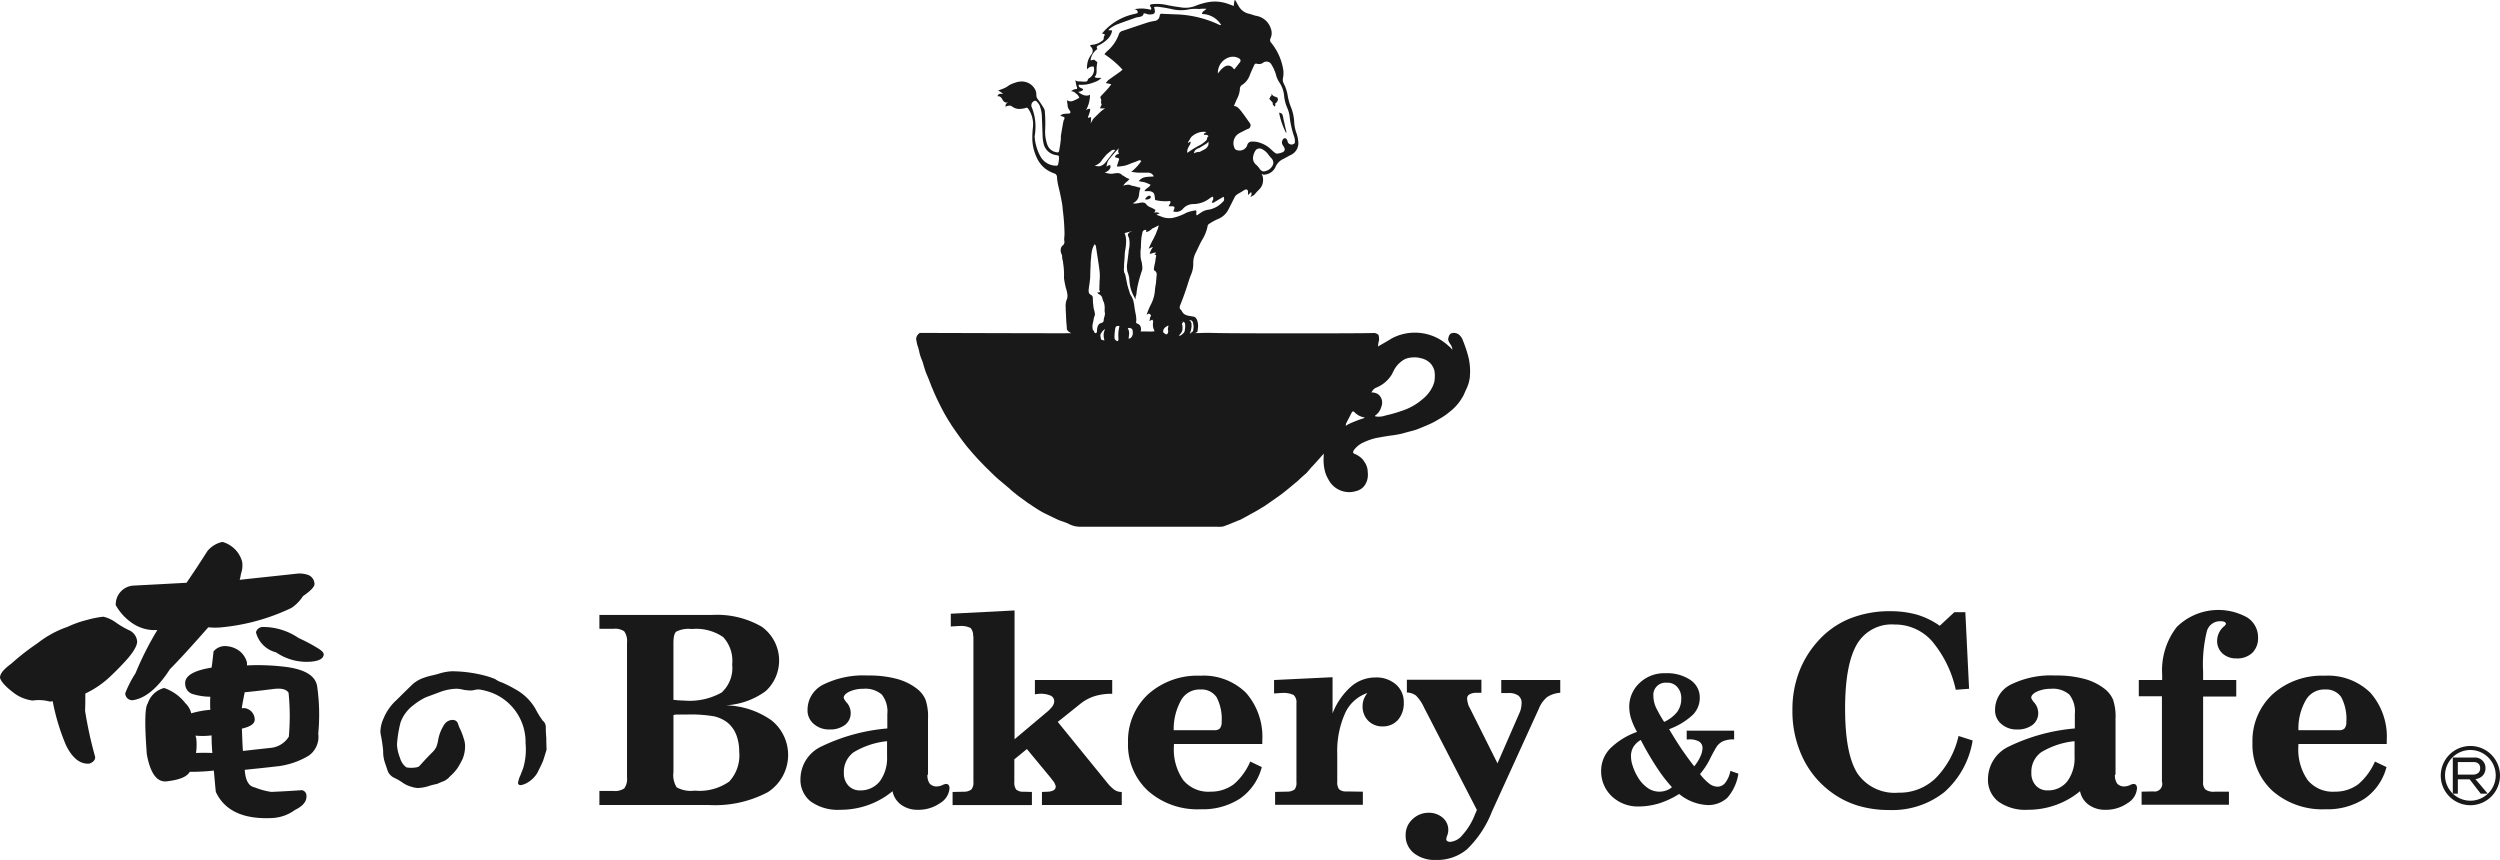
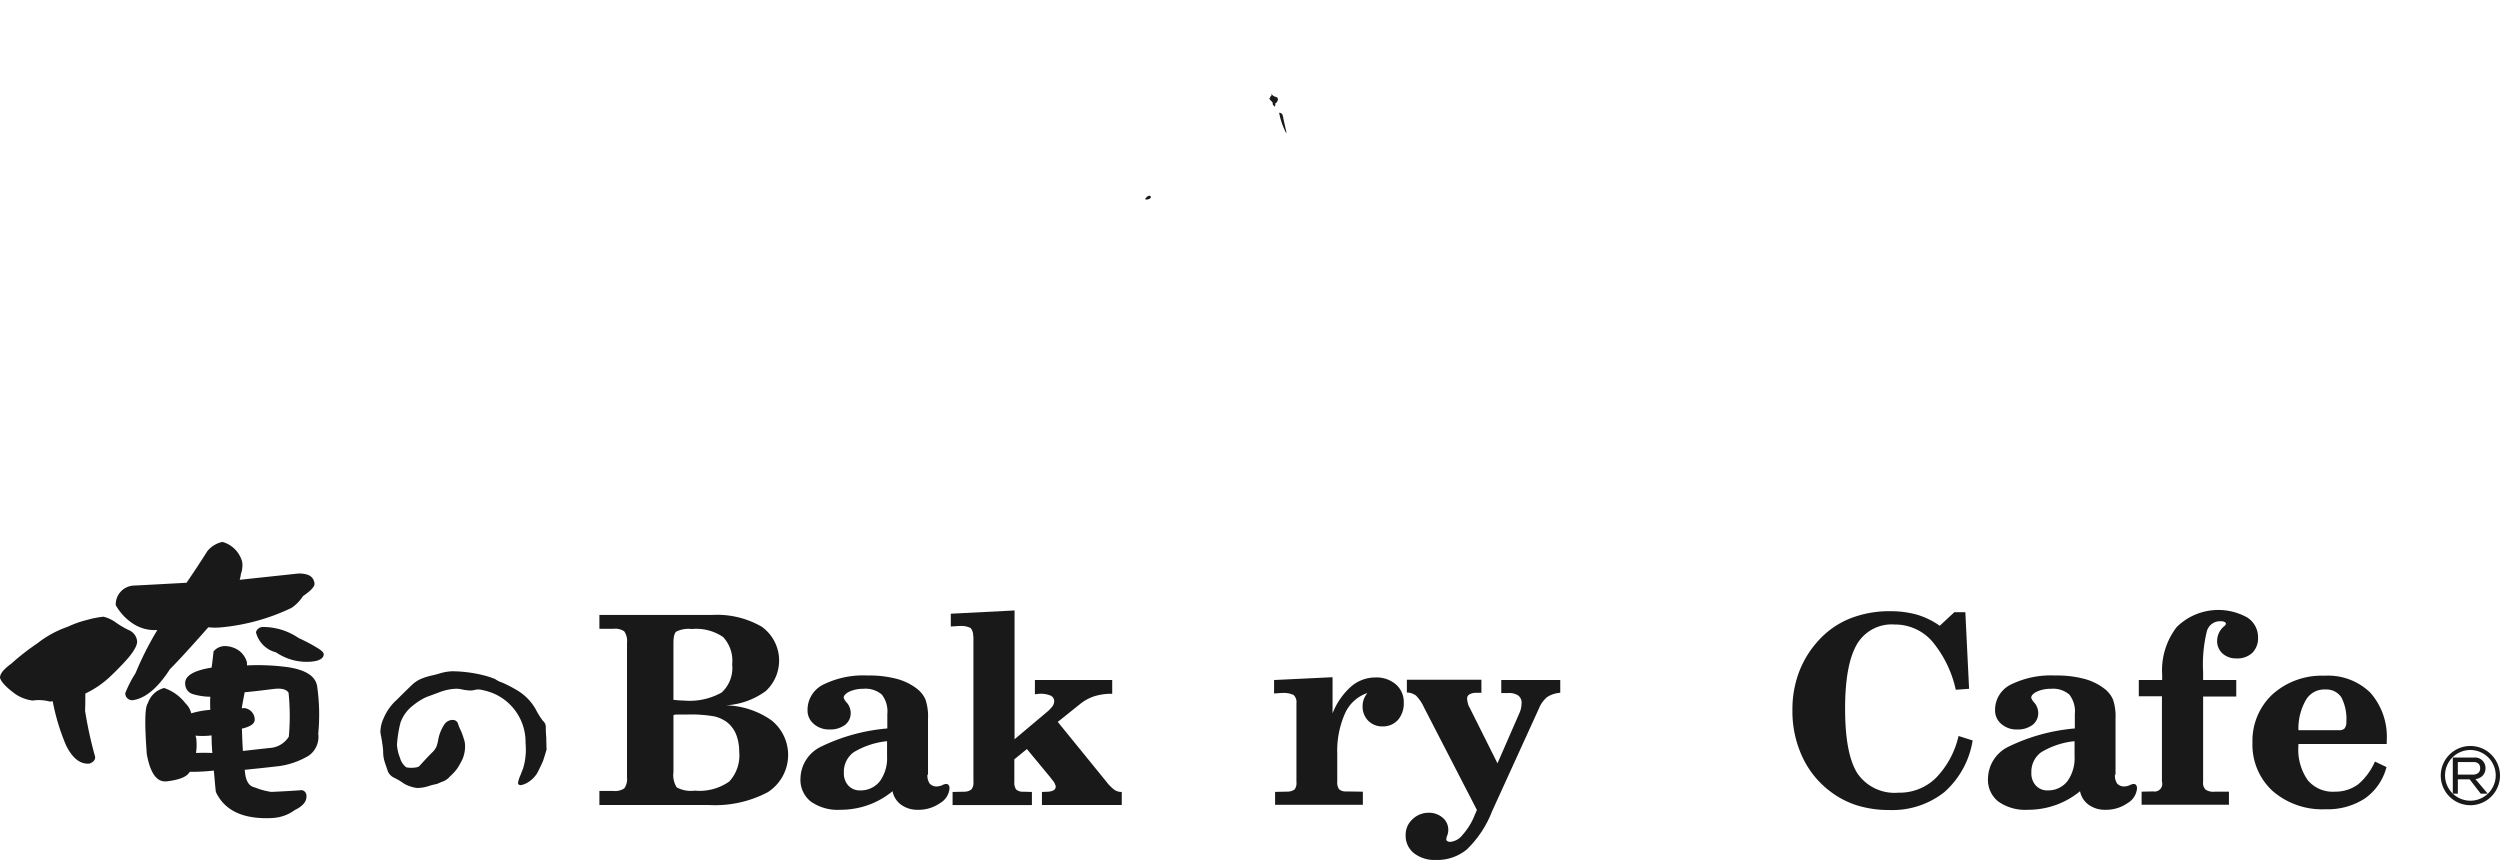
<svg xmlns="http://www.w3.org/2000/svg" viewBox="0 0 267.461 92">
  <defs>
    <style>
      .cls-1 {
        fill: #191919;
      }
    </style>
  </defs>
  <g id="グループ化_898" data-name="グループ化 898" transform="translate(0.2 -0.1)">
    <g id="グループ化_856" data-name="グループ化 856" transform="translate(97.814 0.1)">
-       <path id="パス_2265" data-name="パス 2265" class="cls-1" d="M380.532,28.35c-.027-.188-.027-.269-.054-.376a1.363,1.363,0,0,1-.054-.242c-.027-.188,0-.188-.027-.322s-.08-.134-.107-.3a.6.6,0,0,1-.027-.322.461.461,0,0,1,.054-.215c.027-.054.027-.107.08-.134.054-.081.107-.081.161-.161.054-.054.054-.107.081-.161a.419.419,0,0,0,0-.269c-.027-.215.027-.457.027-.752a22.383,22.383,0,0,0-.188-2.551,6.7,6.7,0,0,0-.134-.994c-.107-.591-.242-1.155-.376-1.719a7.238,7.238,0,0,1-.107-.752.405.405,0,0,0-.3-.43,3.565,3.565,0,0,1-.994-.537,3.191,3.191,0,0,1-.886-1.182,4.95,4.95,0,0,1-.457-1.853,10.354,10.354,0,0,1,.054-1.289,2.917,2.917,0,0,0-.43-1.96c-.134-.215-.188-.242-.4-.161a2.376,2.376,0,0,1-.51.081,1.241,1.241,0,0,1-.779-.188c-.107-.054-.188-.161-.349-.161a2.082,2.082,0,0,0-.242.027.575.575,0,0,0-.188.107.372.372,0,0,1,.08-.376c.081-.054.188-.054.188-.081h-.188a.464.464,0,0,1-.188-.054c-.242-.107-.269-.483-.537-.591a.337.337,0,0,0-.242-.027.3.3,0,0,1,.081-.161.413.413,0,0,1,.161-.107h.188c.107,0,.134.027.134,0,0,0,0-.054-.134-.134-.054-.027-.107-.081-.161-.107a.805.805,0,0,0-.215-.107c.054-.027.107-.027.161-.054a1.853,1.853,0,0,1,.215-.081l.269-.107a2.195,2.195,0,0,0,.537-.322,3.416,3.416,0,0,1,.725-.3,1.906,1.906,0,0,1,.644-.107,1.614,1.614,0,0,1,1.477.967,1.563,1.563,0,0,1,.081.51.658.658,0,0,0,.161.43,10.1,10.1,0,0,1,.645.967.883.883,0,0,1,.107.457,13.876,13.876,0,0,1,.027,1.826,4.189,4.189,0,0,0,.242,1.638,1.237,1.237,0,0,0,.994.779c.161.054.242-.027.269-.215.027-.161.054-.322.081-.457.027-.215.054-.4.08-.618.027-.188,0-.349.027-.537.027-.134.242-1.531.3-1.611.134-.242.107-.322-.161-.4a1.217,1.217,0,0,0-.215-.054.561.561,0,0,1,.43-.215,2.033,2.033,0,0,1,.4-.027c.081,0,.215-.027.242-.081a.274.274,0,0,0-.054-.242,1,1,0,0,1-.242-.671,1.142,1.142,0,0,1-.027-.457.513.513,0,0,0,.322.134.781.781,0,0,0,.376-.081,5.934,5.934,0,0,0,.591-.3.874.874,0,0,0-.322-.43,1.6,1.6,0,0,1-.188-.161.809.809,0,0,0-.376-.107,1.13,1.13,0,0,1,.322-.188,1.385,1.385,0,0,1,.3-.054c.081-.134-.027-.242-.054-.376-.027-.107-.027-.161-.054-.269s-.027-.215-.054-.3a.629.629,0,0,0,.269.134h.188c.242,0,.269.027.51.027.161,0,.349,0,.376-.242a.378.378,0,0,1,.188-.161,1.084,1.084,0,0,0,.43-1.208.824.824,0,0,0-.349.027.658.658,0,0,0-.349.269,1.28,1.28,0,0,1,0-.457,1.978,1.978,0,0,1,.322-.94.588.588,0,0,1,.081-.134.609.609,0,0,0,0-.886.438.438,0,0,1-.081-.161.632.632,0,0,1,.215-.054,1.842,1.842,0,0,0,.967-.349c.161-.107.3-.188.269-.43a.926.926,0,0,1,.134-.3.585.585,0,0,0-.134-.081.6.6,0,0,0-.188-.027,4.935,4.935,0,0,1,.725-.752,6.162,6.162,0,0,1,2.82-1.37c.081-.027.161-.054.269-.081a.411.411,0,0,0-.027-.242A.406.406,0,0,0,388,1.12a4.012,4.012,0,0,1,1.074-.107,5.4,5.4,0,0,1,.833.134c.134-.188-.107-.322-.107-.51l.161-.081a4.887,4.887,0,0,1,1.531.054c.591.134,1.182.215,1.772.3a2.871,2.871,0,0,0,1.423-.188,6.482,6.482,0,0,1,1.611-.43,4.166,4.166,0,0,1,1.987.269,3.583,3.583,0,0,1,.483.188c.027-.242.054-.43.081-.618.027,0,.054,0,.054-.027a.814.814,0,0,1,.134.188c.081.134.134.269.215.376a1.7,1.7,0,0,0,1.074.886c.3.054.564.188.859.242a1.988,1.988,0,0,1,1.557,1.37,1.344,1.344,0,0,1-.027,1.02.412.412,0,0,0,.081.51,6.079,6.079,0,0,1,1.289,2.981,2.719,2.719,0,0,1-.054.806.912.912,0,0,0,.081.537,4.289,4.289,0,0,1,.43,1.289,5.665,5.665,0,0,0,.376,1.316,5.027,5.027,0,0,1,.322,1.531,4.081,4.081,0,0,0,.268,1.262,3.637,3.637,0,0,1,.161.779,1.391,1.391,0,0,1-.832,1.5c-.269.134-.537.3-.806.43a1.624,1.624,0,0,0-.779.806,1.377,1.377,0,0,1-1.074.832c-.054,0-.081.027-.161.027-.134,0-.242-.107-.269-.081,0,.027.054.054.081.161a1.123,1.123,0,0,1,.054.161,1.784,1.784,0,0,1,.027.349.744.744,0,0,1-.027.242,1.429,1.429,0,0,1-.081.3c-.054.107-.107.188-.134.242a2.189,2.189,0,0,1-.215.242,5.344,5.344,0,0,0-.456.51,1.931,1.931,0,0,1-.483.269.455.455,0,0,0,.161-.349.313.313,0,0,0-.054-.188l-.322.322v-.4a.3.3,0,0,0-.081-.161c-.081-.081-.268-.027-.456.107-.107.081-.215.134-.3.188a2.207,2.207,0,0,0-.456.3.906.906,0,0,0-.188.3c-.215.4-.4.806-.618,1.208a2.1,2.1,0,0,1-1.128,1.02,6.808,6.808,0,0,0-.967.537.32.32,0,0,0-.134.242,4.386,4.386,0,0,1-.564,1.423c-.269.457-.483.967-.725,1.45a2.308,2.308,0,0,0-.242,1.047,2.938,2.938,0,0,1-.242,1.262c-.215.51-.349,1.047-.537,1.584-.188.564-.4,1.128-.618,1.665-.081.215-.081.376.081.51a.371.371,0,0,1,.081.107.892.892,0,0,0,.322.376,1.369,1.369,0,0,0,.51.161c.4.081.483.054.618.161a.771.771,0,0,1,.215.349,1.793,1.793,0,0,1,.054.886c0,.188-.027.3-.107.349a.447.447,0,0,1-.322.081c0,.027.832,0,.832,0s.215-.027,1.477,0c1.584.054,16.434.054,16.944,0h.081a.766.766,0,0,1,.43.215,1.508,1.508,0,0,1,.054.564,3.556,3.556,0,0,0-.107.644c.027.027.081-.027.215-.107.054-.027,1.047-.591,1.235-.725a5.275,5.275,0,0,1,5.961.671,2.058,2.058,0,0,0,.188.161,2.032,2.032,0,0,1,.349.376.915.915,0,0,0-.107-.43c-.054-.107-.107-.161-.215-.349a1.332,1.332,0,0,1-.107-.242.477.477,0,0,1,.027-.3.665.665,0,0,1,.215-.4.751.751,0,0,1,.456-.081.879.879,0,0,1,.537.269,1.486,1.486,0,0,1,.349.591c.081.188.134.349.215.564.054.161.107.3.188.564.134.457.188.671.215.806a6.487,6.487,0,0,1,.107,1.853,1.487,1.487,0,0,1-.027.242,3.819,3.819,0,0,1-.322,1.047c-.215.457-.3.7-.4.859a5.383,5.383,0,0,1-1.477,1.692,6.267,6.267,0,0,1-1.074.725,7.949,7.949,0,0,1-.994.537c-.3.134-.564.242-.886.376s-.483.188-.537.215c-.188.054-.322.107-.671.188-.51.134-.779.215-.886.242a10.135,10.135,0,0,1-1.262.215c-.859.134-1.289.215-1.557.269a6.769,6.769,0,0,0-1.235.43,2.626,2.626,0,0,0-.806.537c-.161.161-.4.4-.349.591.054.134.215.107.537.322a2.077,2.077,0,0,1,.51.43,4.64,4.64,0,0,1,.322.51,1.961,1.961,0,0,1,.188.832,2.165,2.165,0,0,1-.054.806,1.855,1.855,0,0,1-.376.725,1.608,1.608,0,0,1-.832.483,2.49,2.49,0,0,1-2.954-1.262,3.284,3.284,0,0,1-.376-.913,4.963,4.963,0,0,1-.134-1.289c0-.215.027-.43.027-.537-.054.027-.645.725-1.074,1.182-.134.161-.215.215-.3.322-.269.322-.322.376-.457.537-.134.134-.161.134-.483.43-.43.376-.376.376-.725.644-.215.188-1.316,1.1-1.557,1.262-.054.054-1.558,1.1-1.8,1.262-.054.027-.188.107-.671.4-.644.376-.564.3-.913.51-.43.242-.591.322-.94.51-.107.054-.242.081-.349.134-.456.188-.886.376-1.343.537a1.077,1.077,0,0,1-.4.081,2.019,2.019,0,0,1-.4,0H382.384a2.571,2.571,0,0,1-1.262-.3c-.322-.161-.7-.269-1.047-.4-.322-.134-.564-.269-1.074-.51-.269-.134-.457-.215-.7-.349-.349-.188-.618-.376-.833-.51-.161-.107-.456-.3-.806-.537-.322-.242-.591-.43-.7-.51-.269-.188-.457-.349-.618-.483a5.708,5.708,0,0,1-.564-.483c-.671-.564-1.021-.859-1.155-.967-.4-.349-.7-.644-1.047-.994-.376-.349-.618-.618-.671-.671-.322-.322-.564-.591-.644-.671-.107-.134-.322-.349-.564-.644-.161-.188-.43-.483-.752-.913-.215-.269-.4-.537-.752-1.02-.349-.51-.537-.752-.725-1.074-.3-.457-.51-.832-.591-.967-.242-.43-.4-.752-.591-1.128-.376-.752-.618-1.316-.7-1.531-.161-.349-.107-.242-.4-.994-.188-.483-.269-.618-.376-.913-.081-.242-.161-.51-.215-.671a3.862,3.862,0,0,0-.188-.591,5.521,5.521,0,0,1-.242-.7c-.054-.215-.054-.3-.134-.564-.054-.188-.081-.242-.134-.43-.054-.215-.081-.43-.107-.537a.794.794,0,0,1,.4-.671c1.584,0,16.166.054,16.166.027.027-.027-.322-.134-.43-.4-.027-.054,0-.054-.027-.3,0-.161-.027-.242-.027-.349-.027-.322-.027-.349-.054-.994-.027-.457-.027-.591-.027-.671a2.1,2.1,0,0,1,.081-.806,1.011,1.011,0,0,0,.108-.43,1.306,1.306,0,0,0-.027-.322c-.054-.349-.161-.591-.161-.644a9.387,9.387,0,0,1-.188-.994A7.4,7.4,0,0,0,380.532,28.35Zm18.26-16.918c.4.054.564.322.779.564.134.188.269.349.4.537.161.242.349.483.51.725a.4.4,0,0,1-.215.644,1.31,1.31,0,0,0-.188.081c-.242.134-.483.242-.725.376a1.21,1.21,0,0,0-.537,1.477.429.429,0,0,0,.4.349.857.857,0,0,0,.994-.537.5.5,0,0,1,.564-.4,2.31,2.31,0,0,1,.43.027,3.225,3.225,0,0,1,1.343.618c.188.161.349.322.537.483.107.081.242.188.349.161a2.134,2.134,0,0,0,.591-.161.337.337,0,0,0,.134-.51,2.362,2.362,0,0,0-.161-.269.535.535,0,0,1,.027-.564.234.234,0,0,1,.43,0,.965.965,0,0,1,.107.3.454.454,0,0,0,.51.215c.188-.054.269-.134.242-.376a1.255,1.255,0,0,0-.08-.457,9.94,9.94,0,0,1-.483-2.148,3.172,3.172,0,0,0-.215-.832,4.319,4.319,0,0,1-.376-1.4,3.041,3.041,0,0,0-.51-1.423,2.6,2.6,0,0,1-.376-.886,4.651,4.651,0,0,0-.483-1.047.6.6,0,0,0-.886-.161.726.726,0,0,1-.618.107c-.242-.027-.242-.027-.349.188-.161.349-.322.7-.457,1.047a2.03,2.03,0,0,1-.806,1.02.473.473,0,0,0-.242.4,2.576,2.576,0,0,1-.3,1.074C399.007,10.9,398.926,11.137,398.792,11.432Zm15.092,33.137c0,.027.027.054.027.081.081,0,.188.027.269.027a2.307,2.307,0,0,0,.859-.134,13.322,13.322,0,0,0,1.611-.457,6.416,6.416,0,0,0,2.363-1.316,3.8,3.8,0,0,0,1.047-1.343s.081-.188.161-.43h0a3.684,3.684,0,0,0,.027-1.208,1.961,1.961,0,0,0-.376-.752,1.931,1.931,0,0,0-1.1-.618,2.312,2.312,0,0,0-.806-.081,2.427,2.427,0,0,0-.832.161,2.8,2.8,0,0,0-1.289,1.343c-.081.134-.134.3-.215.4a3.449,3.449,0,0,1-1.584,1.316,1.091,1.091,0,0,0-.242.134,1.171,1.171,0,0,0-.3.4,1.164,1.164,0,0,1,.752.215,1.136,1.136,0,0,1,.376.671,1.2,1.2,0,0,1-.081.671A1.629,1.629,0,0,1,413.884,44.569ZM383.459,13.312c.054-.081.081-.161.134-.242s.107-.188.161-.269A2.055,2.055,0,0,0,384,12.56c.188-.188.215-.188.242-.242.269-.242.269-.269.349-.322a2.294,2.294,0,0,1,.43-.3h-.564c.081-.188.134-.3.188-.43-.081-.161-.081-.161-.054-.43a.341.341,0,0,0-.027-.161.23.23,0,0,1,.054-.349c.269-.3.564-.591.832-.913.054-.081.134-.161.215-.3-.215-.054-.376-.081-.591-.134.107-.107.188-.215.269-.3.43-.322.886-.618,1.316-.94.081-.054.134-.134.215-.188A10.387,10.387,0,0,0,384.936,5.9a2.476,2.476,0,0,1,.349-.376,4.209,4.209,0,0,0,1.182-1.719.557.557,0,0,1,.4-.4c.913-.3,1.826-.618,2.739-.913a6.182,6.182,0,0,1,.752-.161.6.6,0,0,0,.483-.51c.054-.242.081-.269.349-.242.4.027.806.027,1.208.054a11.591,11.591,0,0,1,2.873.4,11.424,11.424,0,0,1,2.014.752.47.47,0,0,0,.134-.027A2.433,2.433,0,0,0,395.382,1.6c0-.322.322-.349.457-.564h-.483c-.107,0-.188.027-.3.027a4.174,4.174,0,0,0-1.289.081,4.323,4.323,0,0,1-1.557-.054,15,15,0,0,0-1.584-.269,1.9,1.9,0,0,0-.376.027,3.516,3.516,0,0,1,.081.4.306.306,0,0,1-.3.376.983.983,0,0,1-.618-.054c-.081-.027-.161-.027-.269-.054-.054.322-.268.349-.483.4-.107.027-.215.027-.322.054-.725.269-1.477.51-2.2.806a3.232,3.232,0,0,0-.644.4c-.054.027-.081.081-.134.161a1.9,1.9,0,0,1,.4.027,1.619,1.619,0,0,1-.51.94,3.253,3.253,0,0,1-.94.644.284.284,0,0,0-.188.161c-.027.081.027.161.054.242a1.727,1.727,0,0,0-.725,1.208c.161-.027.269-.054.376-.081.134.107.242.188.349.269a5.727,5.727,0,0,0-.081.671c0,.322.054.644-.215.913.215.161.456.081.725.107a1.725,1.725,0,0,1-.752.457,4.249,4.249,0,0,1-.832.242,4.317,4.317,0,0,1-.832.027c-.054.376.322.3.483.51a.387.387,0,0,1-.188.161.692.692,0,0,1-.349.081,1.128,1.128,0,0,0,.376.269.994.994,0,0,0,.4.134.782.782,0,0,0,.483-.081,3.738,3.738,0,0,1-.081.725,3.3,3.3,0,0,1-.376.967.459.459,0,0,1,.242-.161.667.667,0,0,1,.215-.027.677.677,0,0,1-.027.349,3.915,3.915,0,0,1-.188.51.2.2,0,0,0,.027.107c.081-.027.188-.054.3-.081A2.831,2.831,0,0,1,383.459,13.312Zm5.908,11.628c.054-.081.081-.161.027-.215-.027-.054-.107-.027-.107-.027-.054,0-.081.027-.134.054-.027,0-.054.027-.081.054a.434.434,0,0,0-.081.242,4.3,4.3,0,0,0-.134,1.02c-.027.322,0,.269-.027.618a3.152,3.152,0,0,0-.027.671,2.084,2.084,0,0,0,.081.644,2.041,2.041,0,0,1,.081.43,1.926,1.926,0,0,1,.027.349.523.523,0,0,1-.027.215c-.027.081-.054.188-.107.322,0,.027-.054.161-.08.269-.054.161-.161.537-.269,1.02-.027.081-.027.161-.054.242-.027.161-.054.322-.08.537a1.507,1.507,0,0,1-.054.349.388.388,0,0,0-.054.188c0,.107.027.161,0,.161s-.081-.081-.188-.3a3.681,3.681,0,0,1-.4-1.128,5.561,5.561,0,0,1-.081-.7,1.862,1.862,0,0,0-.081-.43,1.467,1.467,0,0,0-.107-.322,2.392,2.392,0,0,1-.027-.994c0-.054.027-.242.081-.644,0-.081.027-.161.027-.269.027-.107.027-.242.054-.457a3,3,0,0,0,.027-1.262c-.081-.188-.161-.3-.107-.43.081-.242.457-.3.457-.322,0,0-.161.027-.832.215a1.547,1.547,0,0,1,.134.457,2.132,2.132,0,0,1,.027.591,5.352,5.352,0,0,1-.107.859c-.054.483-.027.51-.081,1.128a4.764,4.764,0,0,0-.027.618,1.419,1.419,0,0,0,0,.483c.027.134.081.161.134.349.027.107.027.134.081.376.027.188.081.349.107.537a2.239,2.239,0,0,0,.107.4,1.741,1.741,0,0,0,.107.349c.054.188.081.269.107.349.081.188.134.215.215.4a1.561,1.561,0,0,1,.161.457,6.294,6.294,0,0,1,.107.644c.027.215.027.161.081.483a3.863,3.863,0,0,1,.107.859c-.027.107-.054.215.027.3.054.054.134.054.215.107a.452.452,0,0,1,.188.215.684.684,0,0,1,.027.564h.752a3.586,3.586,0,0,0,.752-.027,1.436,1.436,0,0,1-.161-.994.469.469,0,0,0-.027-.134c-.027-.054-.027-.054-.027-.081-.027-.027-.081,0-.107,0l-.107.054a.587.587,0,0,1-.134.081,1.183,1.183,0,0,0,.054-.269c.027-.161.027-.161.054-.188.027-.081.081-.107.054-.161,0-.054-.054-.081-.081-.107a.168.168,0,0,0-.134-.081.174.174,0,0,0-.134.054.371.371,0,0,0-.107.081,2.479,2.479,0,0,1,.081-.269c.107-.269.215-.537.349-.806a3.88,3.88,0,0,0,.456-1.558,7.23,7.23,0,0,1,.107-.752c.027-.3.054-.618.081-.913a.435.435,0,0,0-.215-.43.2.2,0,0,1-.081-.215,4.034,4.034,0,0,1,.107-.591,4.346,4.346,0,0,0,.081-.537c.027-.134.081-.3.027-.349-.027-.027-.107.027-.134,0s.027-.081.161-.242h-.215c-.107.027-.134.054-.268.081-.054.027-.134.027-.215.054a1.717,1.717,0,0,1,.161-.43,2.845,2.845,0,0,1,.188-.3.2.2,0,0,0-.107.027.558.558,0,0,0-.161.054,1.539,1.539,0,0,0-.188.107,5.972,5.972,0,0,1,.3-.671c.081-.188.107-.188.242-.457.134-.3.242-.483.269-.591.054-.161.107-.269.161-.4.054-.161.081-.3.107-.4-.215.107-.43.242-.7.349A1.29,1.29,0,0,1,389.366,24.939Zm-1.745-5.693a1.765,1.765,0,0,1-.322.322.818.818,0,0,0-.215.215c-.107.107-.107.134-.107.161s.08-.027.242-.054a.326.326,0,0,0,.134-.027h.215a.227.227,0,0,1,.161.054c.215.081.242.054.645.161.161.054.134.054.188.054.134.027.188.027.215.081a.359.359,0,0,1-.027.134c-.027.054-.027.107-.054.161-.027.134-.027.188-.054.376a1.277,1.277,0,0,1-.134.483,1.341,1.341,0,0,1-.134.188c-.107.107-.188.161-.215.188a.429.429,0,0,1-.215.081.674.674,0,0,0,.269.054,3.369,3.369,0,0,0,.4-.054,1.037,1.037,0,0,1,.3-.054.6.6,0,0,1,.4.081c.081.054.081.081.161.188a1.24,1.24,0,0,0,.4.242,3.227,3.227,0,0,1,.51.269.292.292,0,0,1-.027.134.424.424,0,0,1-.134.215.527.527,0,0,1,.268-.081.655.655,0,0,1,.349.107c-.107.054-.242.081-.349.134a3.126,3.126,0,0,0,.4.161,4.35,4.35,0,0,0,.457.161,2,2,0,0,0,.483.054,2.31,2.31,0,0,0,.43-.027,5.788,5.788,0,0,0,1.477-.564,4.467,4.467,0,0,1,.994-.242c.134.188-.081.43.107.537a6.709,6.709,0,0,1,.644-.43,1.926,1.926,0,0,1,.671-.188,2.73,2.73,0,0,0,1.45-.832s.134-.107.134-.215v-.107a.1.1,0,0,0-.027-.081v-.134a.455.455,0,0,0-.134.054,1.536,1.536,0,0,1-.188.107c-.107.081-.107.054-.269.161-.242.161-.376.215-.4.242a.4.4,0,0,1-.188.081.2.2,0,0,1-.107-.054c.054-.188.269-.349.081-.618-.081.054-.188.107-.269.161a2.873,2.873,0,0,1-1.772.644,1.478,1.478,0,0,0-1.155.537.946.946,0,0,1-1.02.242.953.953,0,0,0,.107-.242c.081-.188.027-.269-.161-.3h-.43c.054-.215.269-.322.161-.564a4.669,4.669,0,0,1-1.611-.107,3.929,3.929,0,0,0-.081-.591c-.054-.215-.269-.3-.457-.349a4.334,4.334,0,0,0-.591,0c.107-.322.51-.376.645-.7-.215-.081-.4-.188-.591-.242-.215-.054-.43-.081-.671-.134.43-.564,1.02-.43,1.611-.51a.682.682,0,0,0-.644-.4h-.994c-.242,0-.483-.054-.779-.081a5.336,5.336,0,0,0,1.074-1.155c-.054-.054-.081-.081-.134-.081-.081-.027-.161.027-.188.027-.269.134-.564.215-.832.322a2.9,2.9,0,0,1-.886.269,5.125,5.125,0,0,1-.537.054c0-.054-.027-.107,0-.161l.161-.483c.081-.215.054-.242-.161-.3a.79.79,0,0,1-.242-.081.392.392,0,0,1,.134-.215.4.4,0,0,1,.3-.107,1.248,1.248,0,0,1-.081-.242.754.754,0,0,1,.081-.4c-.591.618-.994,1.128-1.1,1.262a1.389,1.389,0,0,0-.161.349c0,.027,0,.027-.027.107-.027.134-.027.215-.054.3a1.024,1.024,0,0,1,.161-.134.548.548,0,0,1,.242-.054.6.6,0,0,1,.027.242.682.682,0,0,1-.242.349.981.981,0,0,1-.376.188,2.257,2.257,0,0,0,.376.107,1.426,1.426,0,0,0,.483.027c.376-.054.725-.161,1.02.161.054.054.107.054.161.081A1.712,1.712,0,0,0,387.621,19.247Zm-3.733,16.461c.054.027.134.054.188,0,.081-.054.054-.215.081-.43a.911.911,0,0,1,.188-.483c.188-.188.376-.107.483-.3.054-.081,0-.081.054-.322.027-.107.081-.269.107-.43.027-.188-.054-.188-.027-.591a2.105,2.105,0,0,0-.054-.591c-.054-.188-.107-.242-.134-.349-.027-.027,0-.027-.054-.161-.027-.107-.027-.134-.054-.161a.372.372,0,0,0-.134-.188c-.054-.054-.081-.081-.107-.081-.08-.054-.107-.054-.134-.081a.223.223,0,0,1-.081-.188c.027-.027.054.054.134.027a.2.2,0,0,0,.107-.054c.027-.054-.027-.081-.054-.215-.027-.054,0-.134,0-.242v-.188c.027-.215,0-.4.027-.618a4.861,4.861,0,0,0,0-.886c-.107-.913-.268-1.826-.4-2.739,0-.054-.054-.107-.134-.215a2.2,2.2,0,0,0-.322.913,3.665,3.665,0,0,0-.054.51,5.62,5.62,0,0,0-.054.832c-.054.94-.027.913-.054,1.37-.081.994-.3,1.5-.027,1.719.081.081.242.107.3.3.027.054,0,.081.027.376a2.319,2.319,0,0,0,.027.4c0,.081.027.161.027.3a3.017,3.017,0,0,0,.081.349,2.529,2.529,0,0,1,.081.43c0,.134-.027.107-.107.376-.027.134-.027.134-.081.43a1.944,1.944,0,0,0-.081.457c0,.161.027.3.027.376A.867.867,0,0,1,383.888,35.708ZM377.47,14.681a5.079,5.079,0,0,0,.618,2.148,1.912,1.912,0,0,0,1.638.994.206.206,0,0,0,.269-.188,4.069,4.069,0,0,0,.081-.564c0-.322,0-.322-.3-.376a1.6,1.6,0,0,1-1.316-1.1,4.484,4.484,0,0,1-.134-.832q-.04-1.088-.081-2.175a3.433,3.433,0,0,0-.269-1.262,1.636,1.636,0,0,0-.322-.4.21.21,0,0,0-.215-.027.511.511,0,0,0-.269.7,5.437,5.437,0,0,1,.376,2.444A5.288,5.288,0,0,1,377.47,14.681Zm23.363,2.283a.9.9,0,0,0,.322.752,1.992,1.992,0,0,1,.322.349c.268.4.457.457.886.269a.894.894,0,0,0,.268-.161c.376-.322.564-.779.107-1.208a4.584,4.584,0,0,1-.3-.376,1.776,1.776,0,0,0-.645-.537.552.552,0,0,0-.644.081A1.625,1.625,0,0,0,400.833,16.964Zm-6.687-1.584a.2.2,0,0,1-.027.107.894.894,0,0,1-.081.161c-.054.081-.081.161-.134.242a.907.907,0,0,0-.081.215,1.21,1.21,0,0,0-.027.349.588.588,0,0,1,.134-.081c.027-.027.081-.054.107-.081a9.837,9.837,0,0,1,1.182-.7s.725-.43.7-.671a.268.268,0,0,1,.027-.107.221.221,0,0,1,.134-.134c-.027-.027-.054-.081-.107-.107a1.712,1.712,0,0,0-.188-.054.667.667,0,0,0-.215.027.381.381,0,0,1,.054-.161c.081-.107.215-.107.215-.134s-.134-.054-.269-.054a2.14,2.14,0,0,0-.3.027,1.991,1.991,0,0,0-.886.4.811.811,0,0,0-.215.215c-.027.054-.054.081-.107.188a1.6,1.6,0,0,1-.107.161.728.728,0,0,0-.081.215c.027,0,.054-.027.134-.081.054-.027.107-.081.134-.054C394.2,15.219,394.146,15.326,394.146,15.38Zm2.927-7.412a1.875,1.875,0,0,1,.215-.269,1.739,1.739,0,0,1,.456-.43.667.667,0,0,1,.967.134.268.268,0,0,0,.134.107c.215-.269.4-.51.591-.752a.259.259,0,0,0-.081-.4,1.294,1.294,0,0,0-.94-.161A1.729,1.729,0,0,0,397.073,7.968Zm13.668,37.649c.054,0,.081.027.081,0a.561.561,0,0,0,.161-.107,13.435,13.435,0,0,1,1.8-.7l-.054-.054a1.891,1.891,0,0,1-1.02-.537c-.161-.161-.242-.134-.349.081-.188.376-.376.725-.564,1.1C410.769,45.482,410.769,45.563,410.742,45.617ZM383.888,17.823a.965.965,0,0,0,.3.054.9.9,0,0,0,.269,0,1.132,1.132,0,0,0,.618-.43l.564-.725c.134-.188.3-.376.457-.564a.431.431,0,0,0-.483.107,4.7,4.7,0,0,0-.483.4l-.269.322c-.161.188-.161.188-.188.242a1.933,1.933,0,0,1-.215.269,2.374,2.374,0,0,1-.3.215A.907.907,0,0,1,383.888,17.823Zm10.8-1.4a1.218,1.218,0,0,1,.215-.054c.134-.027.161,0,.242-.027l.215-.107c.081-.054.161-.081.3-.161a1.069,1.069,0,0,0,.242-.188,2.119,2.119,0,0,0,.161-.269v-.054a1.272,1.272,0,0,0,0-.322.855.855,0,0,1-.161.188,1.648,1.648,0,0,0-.161.107c-.134.081-.268.134-.268.161a3.159,3.159,0,0,0-.349.215c-.188.081-.215.054-.349.161a.6.6,0,0,0-.188.188l-.027.081a.676.676,0,0,0-.054.161A.974.974,0,0,0,394.683,16.427Zm-8.3,20.167a.786.786,0,0,0,.054-.242,3.894,3.894,0,0,1,.107-1.37c-.322-.027-.4.027-.457.269a5.874,5.874,0,0,0-.081.967A.384.384,0,0,0,386.386,36.594Zm1.047-1.37c.054.107.08.188.107.242a1.311,1.311,0,0,1,.027.457c0,.081-.027.188-.027.242s-.027.134-.027.161a.325.325,0,0,0,.242-.081.483.483,0,0,0,.161-.242c.027-.027.027-.081.054-.161v-.188c-.027-.188,0-.188-.027-.242a.315.315,0,0,0-.134-.161A.377.377,0,0,0,387.433,35.224Zm-2.5,1.289c-.027-.107-.054-.269-.081-.43v-.242a1.569,1.569,0,0,1,.161-.537,1.151,1.151,0,0,0-.4.4c-.054.107-.134.188-.107.322a1.123,1.123,0,0,0,.027.188.751.751,0,0,1,.027.161C384.56,36.433,384.667,36.486,384.936,36.513Zm7.949-.483c.081-.027.134,0,.161-.027a.762.762,0,0,0,.242-.161l.161-.161c.027-.027.081-.107.107-.376a2.174,2.174,0,0,0,0-.618.094.094,0,0,0-.027-.054c-.027-.027-.054-.027-.081-.054-.081-.027-.081-.081-.108-.081s0,.054-.027.134a.371.371,0,0,1-.081.107.242.242,0,0,0,.027.134.463.463,0,0,1,.027.215.977.977,0,0,1-.081.537c-.027.027-.054.081-.081.107,0,.027-.027.054-.107.134C392.965,35.923,392.938,35.976,392.884,36.03Zm-1.1-1.1c-.054.027-.107.027-.161.081a.788.788,0,0,0-.349.322c-.054.107-.081.3,0,.376.054.054.107.054.188.134a.094.094,0,0,0,.054.027c.054.027.08,0,.107-.027a.162.162,0,0,0,.107-.134.4.4,0,0,0,.027-.188c0-.134-.054-.161-.027-.269,0-.054.027-.054.027-.161A.474.474,0,0,0,391.783,34.929Zm2.283.886a.713.713,0,0,0,.161-.134c.107-.081.161-.107.188-.161a.464.464,0,0,0,.027-.188.756.756,0,0,0,.027-.215,1.014,1.014,0,0,0-.027-.322,1.215,1.215,0,0,1-.027-.215h0c-.027-.027-.081-.107-.134-.161-.054-.027-.081-.054-.107-.054a.925.925,0,0,0-.242-.027.233.233,0,0,1,.188.107.356.356,0,0,1,.081.134,1.116,1.116,0,0,1,.054.161v.322c0,.054-.027.107-.027.188a1.932,1.932,0,0,0-.054.242C394.146,35.573,394.119,35.681,394.066,35.815Z" transform="translate(-364.794 -0.1)" />
      <path id="パス_2266" data-name="パス 2266" class="cls-1" d="M505.568,37.554V37.5l.054.054.027.027.054.054.027.027c.027.054.081.081.242.134.081.027.107.054.134.054s.188.107.161.107-.027,0-.027.027.027.054.027.081c.027.054,0,.081-.027.161a.359.359,0,0,1-.081.134c0,.027-.027.054-.054.081s-.054.054-.081.054-.027,0-.027.027c-.027.027,0,.081,0,.161a.2.2,0,0,1-.027.107c-.027.027-.027.054-.054.081-.027-.027-.054-.081-.107-.134s-.081-.081-.081-.107c-.027-.081,0-.134-.027-.215,0-.027,0,0-.081-.081-.027-.054-.054-.054-.081-.081s-.054-.054-.054-.081l-.054-.054-.027-.027-.054-.054a.026.026,0,0,1-.027-.027l-.027-.027h.081c.027,0,.054.027.054,0,0,0-.027-.027,0-.081a.083.083,0,0,1,.027-.054c0-.027.027-.054.027-.081a.026.026,0,0,1,.027-.027c.027-.027.054,0,.081,0a.083.083,0,0,0-.027-.054C505.6,37.581,505.568,37.554,505.568,37.554Z" transform="translate(-467.569 -27.457)" />
      <path id="パス_2267" data-name="パス 2267" class="cls-1" d="M510.152,47.175A7.743,7.743,0,0,1,509.4,45c.188.027.322.081.376.269a3.484,3.484,0,0,1,.107.51c.107.43.188.859.3,1.289C510.179,47.121,510.152,47.121,510.152,47.175Z" transform="translate(-470.568 -32.943)" />
      <path id="パス_2268" data-name="パス 2268" class="cls-1" d="M456,78.447a.7.7,0,0,1,.4-.376.166.166,0,0,1,.188.054.229.229,0,0,1,0,.188A.626.626,0,0,1,456,78.447Z" transform="translate(-431.508 -57.126)" />
    </g>
    <g id="グループ化_860" data-name="グループ化 860" transform="translate(-0.2 58.077)">
      <g id="グループ化_857" data-name="グループ化 857" transform="translate(0)">
        <path id="パス_2269" data-name="パス 2269" class="cls-1" d="M8.93,232.219c0,.51,0,1.128-.027,1.853a43.268,43.268,0,0,0,1.074,4.914c.027.3-.161.564-.591.725-.967.107-1.826-.537-2.524-1.96a23.013,23.013,0,0,1-1.423-4.7c-.107,0-.215.027-.322.027a4.446,4.446,0,0,0-1.826-.107,4.205,4.205,0,0,1-1.853-.7c-.994-.725-1.531-1.316-1.638-1.745,0-.43.4-.913,1.208-1.5A25.144,25.144,0,0,1,3.8,226.849a11.043,11.043,0,0,1,3.249-1.772,10.715,10.715,0,0,1,2.041-.725A10.339,10.339,0,0,1,10.864,224a3.784,3.784,0,0,1,1.4.671,10.123,10.123,0,0,0,1.289.752,1.447,1.447,0,0,1,.913,1.155c.054.4-.269,1.02-.94,1.826a28.579,28.579,0,0,1-2.041,2.095,10.149,10.149,0,0,1-2.551,1.719m7.707-6.794a4.225,4.225,0,0,1-2.793-.806,5.714,5.714,0,0,1-1.665-1.853,2.019,2.019,0,0,1,1.933-2.095c1.665-.081,3.545-.188,5.639-.3.7-1.02,1.45-2.148,2.229-3.384A2.837,2.837,0,0,1,23.592,216a3.013,3.013,0,0,1,2.121,2.148,2.7,2.7,0,0,1-.134,1.262,5.5,5.5,0,0,1-.134.645c1.933-.215,4.028-.43,6.23-.671a2.869,2.869,0,0,1,1.128.161,1.074,1.074,0,0,1,.644.913c.027.322-.376.752-1.235,1.343a4.257,4.257,0,0,1-1.235,1.262,22.122,22.122,0,0,1-7.412,2.068,6.765,6.765,0,0,1-1.477,0c-1.8,2.041-3.169,3.545-4.109,4.485q-1.893,2.94-3.867,3.3a.747.747,0,0,1-.913-.725,12.021,12.021,0,0,1,1.1-2.148,33.936,33.936,0,0,1,2.336-4.619m5.8,4.028c.081-.51.134-1.074.215-1.745a1.593,1.593,0,0,1,1.155-.564,2.655,2.655,0,0,1,1.665.564,2.353,2.353,0,0,1,.752,1.182v.322a24.165,24.165,0,0,1,4.377.188c1.96.3,3.008.994,3.142,2.121a21.4,21.4,0,0,1,.107,4.995,2.467,2.467,0,0,1-.994,2.336,8.385,8.385,0,0,1-3.625,1.182c-1.128.134-2.229.242-3.249.349,0,.081.027.161.027.269q.161,1.45,1.047,1.611a7.632,7.632,0,0,0,1.772.483c1.826-.081,2.9-.161,3.276-.188a.6.6,0,0,1,.483.564c.054.618-.349,1.128-1.235,1.558a4.466,4.466,0,0,1-2.39.859c-3.115.161-5.129-.779-6.069-2.793-.081-.7-.134-1.45-.215-2.283a21.836,21.836,0,0,1-2.578.134c-.3.537-1.1.859-2.471,1.02-1.047.107-1.745-.859-2.121-2.9-.242-3.222-.215-5.022.107-5.451a2.5,2.5,0,0,1,1.745-1.638,4.858,4.858,0,0,1,2.283,1.638,2.143,2.143,0,0,1,.618,1.074,9.962,9.962,0,0,1,2.041-.376,12.022,12.022,0,0,1,0-1.4,6.736,6.736,0,0,1-1.826-.269,1.145,1.145,0,0,1-.859-1.047c-.107-.886.832-1.477,2.82-1.8m.081,9.13c-.054-.644-.081-1.262-.081-1.88a7.471,7.471,0,0,1-1.719.027c.027.107.054.215.081.3a6.087,6.087,0,0,1-.027,1.557c.564-.027,1.155-.027,1.745,0m3.464-6.5c-.081.4-.188.94-.3,1.611v.107a.524.524,0,0,0,.188-.027,1.245,1.245,0,0,1,1.182,1.155q.081.725-1.37,1.047c.027.752.054,1.558.107,2.39q1.41-.161,2.9-.322a2.578,2.578,0,0,0,2.014-1.208,24.866,24.866,0,0,0-.027-4.7q-.363-.564-1.611-.4c-1.1.134-2.148.269-3.088.349m1.933-6.982a6.743,6.743,0,0,1,3.84,1.182,17.811,17.811,0,0,1,1.987,1.047c.457.269.671.483.7.671,0,.456-.457.725-1.316.806a5.778,5.778,0,0,1-3.786-.994,2.945,2.945,0,0,1-2.148-2.148.76.76,0,0,1,.725-.564m30.371,13.078c0,.054-.134.483-.376,1.235-.161.376-.376.832-.644,1.343a2.97,2.97,0,0,1-.859.886,2.228,2.228,0,0,1-.859.376q-.322,0-.322-.242a3.049,3.049,0,0,1,.242-.779c.188-.483.3-.752.322-.832a7.044,7.044,0,0,0,.242-2.632,5.653,5.653,0,0,0-3.41-5.317,6.674,6.674,0,0,0-1.531-.43,2.116,2.116,0,0,0-.537.054,1.613,1.613,0,0,1-.43.054,5.509,5.509,0,0,1-.752-.081,3.35,3.35,0,0,0-.7-.107,5.474,5.474,0,0,0-1.719.322c-.7.269-1.235.457-1.584.591a6.551,6.551,0,0,0-1.316.832,3.962,3.962,0,0,0-1.4,1.88,12.618,12.618,0,0,0-.376,2.363,4.35,4.35,0,0,0,.322,1.4,1.926,1.926,0,0,0,.671,1.02,2.835,2.835,0,0,0,.913.027c.269-.027.43-.081.51-.188.3-.322.725-.806,1.343-1.423a2,2,0,0,0,.457-.618,4.094,4.094,0,0,0,.215-.859,4.464,4.464,0,0,1,.618-1.5,1.081,1.081,0,0,1,.913-.51.571.571,0,0,1,.564.4,4.528,4.528,0,0,0,.3.725,8.027,8.027,0,0,1,.322.886,2.31,2.31,0,0,1,.134.7,3.267,3.267,0,0,1-.027.564,3.476,3.476,0,0,1-.242.913,10.809,10.809,0,0,1-.537.967,5.127,5.127,0,0,1-.806.886,1.857,1.857,0,0,1-.671.51c-.161.054-.4.161-.725.3a6.878,6.878,0,0,0-.94.242,4.077,4.077,0,0,1-1.128.188,2.46,2.46,0,0,1-.671-.134,3.1,3.1,0,0,1-.967-.457,5.641,5.641,0,0,0-.832-.483,1.41,1.41,0,0,1-.7-.671l-.3-.886a3.73,3.73,0,0,1-.215-1.343c-.027-.3-.081-.806-.215-1.531a4.021,4.021,0,0,1-.081-.483,3.569,3.569,0,0,1,.349-1.477,5.468,5.468,0,0,1,1.423-1.987c.349-.349.886-.886,1.611-1.584a3.427,3.427,0,0,1,1.262-.752,6.614,6.614,0,0,1,.832-.242c.376-.081.644-.161.832-.215a5.464,5.464,0,0,1,1.343-.242,14.242,14.242,0,0,1,3.384.43,9.451,9.451,0,0,1,1.235.4,2.551,2.551,0,0,0,.752.376,13.378,13.378,0,0,1,1.423.725,5.532,5.532,0,0,1,2.148,2.095,8.566,8.566,0,0,0,.779,1.262.866.866,0,0,1,.322.7c0,.161,0,.537.054,1.128,0,.671.027,1.047.027,1.235" transform="translate(0.2 -216)" />
        <path id="パス_2270" data-name="パス 2270" class="cls-1" d="M238.6,265.428v-1.5h1.5a1.777,1.777,0,0,0,1.155-.268,1.7,1.7,0,0,0,.3-1.182v-14.42a1.78,1.78,0,0,0-.3-1.208,1.728,1.728,0,0,0-1.155-.268h-1.5V245.1h12.03a9.521,9.521,0,0,1,5.344,1.262,4.449,4.449,0,0,1,.43,6.875,7.934,7.934,0,0,1-4.3,1.531,8.826,8.826,0,0,1,4.914,1.611,4.738,4.738,0,0,1-.4,7.68,12.049,12.049,0,0,1-6.364,1.37Zm7.922-17.32v6.069c.161.027.322.027.483.054.161,0,.376.027.644.027a6.992,6.992,0,0,0,4.028-.859,3.559,3.559,0,0,0,1.128-3.008,3.724,3.724,0,0,0-.967-2.927,5.1,5.1,0,0,0-3.357-.859,2.933,2.933,0,0,0-1.638.269C246.629,247.007,246.522,247.436,246.522,248.108Zm0,13.8a2.48,2.48,0,0,0,.349,1.638,3.184,3.184,0,0,0,1.933.349,5.543,5.543,0,0,0,3.679-.967,4.1,4.1,0,0,0,1.074-3.2,4.916,4.916,0,0,0-.322-1.826,3.177,3.177,0,0,0-.967-1.316,3.66,3.66,0,0,0-1.423-.645,14.847,14.847,0,0,0-2.927-.188H246.9a1.585,1.585,0,0,0-.376.054v6.1Z" transform="translate(-174.474 -237.286)" />
        <path id="パス_2271" data-name="パス 2271" class="cls-1" d="M332.288,279.807a1.5,1.5,0,0,0,.242.967.991.991,0,0,0,.779.3,1.7,1.7,0,0,0,.564-.134,1.063,1.063,0,0,1,.4-.134.345.345,0,0,1,.269.107.576.576,0,0,1,.107.322,2,2,0,0,1-.994,1.611,4.026,4.026,0,0,1-2.417.725,2.932,2.932,0,0,1-1.8-.564,2.317,2.317,0,0,1-.886-1.423,8.614,8.614,0,0,1-2.6,1.477,8.851,8.851,0,0,1-3.008.51,4.969,4.969,0,0,1-3.142-.886,2.956,2.956,0,0,1-1.1-2.471,3.859,3.859,0,0,1,2.229-3.41,20.061,20.061,0,0,1,7.063-1.934v-1.531a2.916,2.916,0,0,0-.591-2.095,2.677,2.677,0,0,0-1.96-.618,3.571,3.571,0,0,0-1.5.3c-.4.188-.618.43-.618.671a1.727,1.727,0,0,0,.376.564,1.725,1.725,0,0,1,.376,1.047,1.579,1.579,0,0,1-.618,1.289,2.637,2.637,0,0,1-1.638.483,2.456,2.456,0,0,1-1.692-.591,1.871,1.871,0,0,1-.671-1.477,3.013,3.013,0,0,1,1.692-2.739,9.7,9.7,0,0,1,4.78-.967,11.353,11.353,0,0,1,3.034.349,6.08,6.08,0,0,1,2.175,1.047,2.96,2.96,0,0,1,.94,1.182,5.652,5.652,0,0,1,.268,2.041v5.988Zm-4.35-3.572a8.558,8.558,0,0,0-3.545,1.181,2.583,2.583,0,0,0-1.047,2.2,1.9,1.9,0,0,0,.483,1.37,1.641,1.641,0,0,0,1.262.51,2.6,2.6,0,0,0,2.095-.967,4.178,4.178,0,0,0,.779-2.659v-1.638Z" transform="translate(-233.064 -254.914)" />
        <path id="パス_2272" data-name="パス 2272" class="cls-1" d="M380.99,246.066a1.242,1.242,0,0,0-.269-.886,2.32,2.32,0,0,0-1.208-.215,3.162,3.162,0,0,0-.43.027c-.215,0-.376.027-.483.027v-1.369l6.821-.349v13.776l3.384-2.846a3.606,3.606,0,0,0,.644-.644.987.987,0,0,0,.215-.564.663.663,0,0,0-.4-.618,2.7,2.7,0,0,0-1.182-.188.926.926,0,0,0-.242.027c-.107,0-.188.027-.242.027v-1.531h8.271v1.477a6.118,6.118,0,0,0-1.933.269,4.869,4.869,0,0,0-1.611.913l-2.283,1.826,5.263,6.472a4.223,4.223,0,0,0,.779.779,1.316,1.316,0,0,0,.752.242h.054v1.4h-8.539v-1.4l.671-.027a1.423,1.423,0,0,0,.591-.161.473.473,0,0,0,.215-.4,1.474,1.474,0,0,0-.376-.7c-.054-.081-.107-.134-.134-.188l-2.578-3.115-1.343,1.1v2.417a1.272,1.272,0,0,0,.188.806,1.066,1.066,0,0,0,.779.242l.913.027v1.4h-8.486v-1.4l1.235-.027a1.264,1.264,0,0,0,.779-.242,1.157,1.157,0,0,0,.215-.806V246.066Z" transform="translate(-276.879 -235.969)" />
-         <path id="パス_2273" data-name="パス 2273" class="cls-1" d="M462.278,278.484l1.235.591a5.912,5.912,0,0,1-2.309,3.357,7.305,7.305,0,0,1-4.216,1.155,7.97,7.97,0,0,1-5.639-1.96,6.706,6.706,0,0,1-2.148-5.156,6.8,6.8,0,0,1,2.148-5.183,7.894,7.894,0,0,1,5.585-1.987,6.46,6.46,0,0,1,4.887,1.826,7.124,7.124,0,0,1,1.745,5.1v.376h-9.452v.188a5.727,5.727,0,0,0,.994,3.679,3.485,3.485,0,0,0,2.927,1.235,4.085,4.085,0,0,0,2.5-.806A6.691,6.691,0,0,0,462.278,278.484Zm-8.19-3.357h4.323a.774.774,0,0,0,.618-.188,1.087,1.087,0,0,0,.188-.7,5.007,5.007,0,0,0-.537-2.632,1.933,1.933,0,0,0-1.719-.832,2.264,2.264,0,0,0-2.041,1.074A6.328,6.328,0,0,0,454.087,275.127Z" transform="translate(-328.52 -254.987)" />
        <path id="パス_2274" data-name="パス 2274" class="cls-1" d="M507.507,283.568v-1.4l1.316-.027a1.264,1.264,0,0,0,.779-.242,1.139,1.139,0,0,0,.188-.779v-8.432a1.054,1.054,0,0,0-.3-.886,2.567,2.567,0,0,0-1.262-.215,2.657,2.657,0,0,0-.4.027c-.188,0-.322.027-.43.027V270.2l6.257-.3v3.867a7.454,7.454,0,0,1,1.987-2.873,3.968,3.968,0,0,1,2.6-.967,3.179,3.179,0,0,1,2.2.752,2.484,2.484,0,0,1,.832,1.933,2.706,2.706,0,0,1-.618,1.853,2.149,2.149,0,0,1-1.638.7,2.1,2.1,0,0,1-1.558-.618,2.147,2.147,0,0,1-.591-1.584,2.17,2.17,0,0,1,.134-.725,2.672,2.672,0,0,1,.376-.645,4.036,4.036,0,0,0-2.39,2.175,9.913,9.913,0,0,0-.832,4.323v2.981a1.273,1.273,0,0,0,.188.806,1.039,1.039,0,0,0,.752.242l1.8.027v1.4h-9.4Z" transform="translate(-371.092 -255.426)" />
        <path id="パス_2275" data-name="パス 2275" class="cls-1" d="M559.934,270.9h7.975v1.4h-.537a1.449,1.449,0,0,0-.725.161.5.5,0,0,0-.269.457,2.2,2.2,0,0,0,.081.483,1.387,1.387,0,0,0,.188.483l2.981,5.962,2.39-5.478a2.252,2.252,0,0,0,.135-.457,3.354,3.354,0,0,0,.054-.483.971.971,0,0,0-.349-.832,1.751,1.751,0,0,0-1.1-.269h-.725v-1.4h6.311v1.37a2.944,2.944,0,0,0-1.4.457,3.117,3.117,0,0,0-.886,1.235L569.038,285a11.3,11.3,0,0,1-2.685,4.055,4.977,4.977,0,0,1-3.3,1.128,3.6,3.6,0,0,1-2.363-.725,2.371,2.371,0,0,1-.886-1.933,2.234,2.234,0,0,1,.725-1.692,2.478,2.478,0,0,1,1.745-.7,2.24,2.24,0,0,1,1.5.537,1.681,1.681,0,0,1,.591,1.316,1.587,1.587,0,0,1-.107.564,1.44,1.44,0,0,0-.108.4.244.244,0,0,0,.108.215.573.573,0,0,0,.322.081,1.88,1.88,0,0,0,1.316-.752,7,7,0,0,0,1.289-2.095l.242-.564-5.666-10.983a4.3,4.3,0,0,0-.859-1.262,1.728,1.728,0,0,0-.967-.322Z" transform="translate(-409.421 -256.158)" />
-         <path id="パス_2276" data-name="パス 2276" class="cls-1" d="M646.051,281.216a9.32,9.32,0,0,1-2.095.994,7.665,7.665,0,0,1-2.175.349,4.061,4.061,0,0,1-2.927-1.074,3.668,3.668,0,0,1-1.155-2.739,3.422,3.422,0,0,1,.94-2.363,7.689,7.689,0,0,1,2.9-1.8,7.5,7.5,0,0,1-.618-1.37,4.3,4.3,0,0,1-.215-1.262,3.467,3.467,0,0,1,1.1-2.6,3.81,3.81,0,0,1,2.766-1.047,4.483,4.483,0,0,1,2.685.725,2.256,2.256,0,0,1,.994,1.933,2.566,2.566,0,0,1-.779,1.826,7.543,7.543,0,0,1-2.5,1.5c.456.779.913,1.5,1.343,2.148.456.645.886,1.262,1.343,1.826a4.633,4.633,0,0,0,.645-1.02,2.315,2.315,0,0,0,.242-.94.81.81,0,0,0-.376-.7,2.1,2.1,0,0,0-1.128-.215h-.188v-.94h5.075v.94a2.779,2.779,0,0,0-1.182.188,1.671,1.671,0,0,0-.725.645c-.081.134-.322.537-.671,1.235a7.856,7.856,0,0,1-1.074,1.638,5.413,5.413,0,0,0,1.021,1.047,1.5,1.5,0,0,0,.832.3,1.044,1.044,0,0,0,.859-.43,2.923,2.923,0,0,0,.537-1.262l.859.3a5.134,5.134,0,0,1-1.155,2.551,3,3,0,0,1-2.2.806,5.161,5.161,0,0,1-2.981-1.182Zm-.779-.725a16.081,16.081,0,0,1-1.558-2.014,31.6,31.6,0,0,1-1.772-3.034,2.25,2.25,0,0,0-.779.725,1.871,1.871,0,0,0-.269,1.02,3.093,3.093,0,0,0,.188,1.047,5.232,5.232,0,0,0,.51,1.128,3.68,3.68,0,0,0,1.074,1.208,2.175,2.175,0,0,0,2.014.269A1.643,1.643,0,0,0,645.273,280.491Zm-.832-6.982a3.756,3.756,0,0,0,1.4-1.074,2.35,2.35,0,0,0,.43-1.423,1.734,1.734,0,0,0-.43-1.235,1.369,1.369,0,0,0-1.128-.456,1.3,1.3,0,0,0-1.423,1.423,3.092,3.092,0,0,0,.268,1.208A14.449,14.449,0,0,0,644.44,273.51Z" transform="translate(-466.402 -254.256)" />
        <path id="パス_2277" data-name="パス 2277" class="cls-1" d="M733.181,257.43a9.33,9.33,0,0,1-3.034,5.532,8.97,8.97,0,0,1-5.908,1.907,11.448,11.448,0,0,1-3.384-.483,9.4,9.4,0,0,1-2.873-1.477,9.765,9.765,0,0,1-3.035-3.759,11.512,11.512,0,0,1-1.047-4.968,11.334,11.334,0,0,1,.671-3.974,10.462,10.462,0,0,1,2.014-3.357,9.2,9.2,0,0,1,3.41-2.444,11.439,11.439,0,0,1,4.431-.806,10.375,10.375,0,0,1,2.82.376,8.421,8.421,0,0,1,2.417,1.182l1.557-1.45H732.4l.4,8.19-1.423.107a12.1,12.1,0,0,0-2.551-5.21,5.281,5.281,0,0,0-4-1.772,4.3,4.3,0,0,0-4.028,2.121c-.832,1.423-1.262,3.706-1.262,6.875,0,3.222.43,5.532,1.316,6.928a4.816,4.816,0,0,0,4.377,2.068,5.553,5.553,0,0,0,4-1.557,9.417,9.417,0,0,0,2.444-4.511Z" transform="translate(-522.139 -236.188)" />
        <path id="パス_2278" data-name="パス 2278" class="cls-1" d="M805.388,279.807a1.5,1.5,0,0,0,.242.967.991.991,0,0,0,.779.3,1.7,1.7,0,0,0,.564-.134,1.063,1.063,0,0,1,.4-.134.345.345,0,0,1,.269.107.576.576,0,0,1,.107.322,2,2,0,0,1-.993,1.611,4.026,4.026,0,0,1-2.417.725,2.932,2.932,0,0,1-1.8-.564,2.318,2.318,0,0,1-.886-1.423,8.611,8.611,0,0,1-2.6,1.477,8.85,8.85,0,0,1-3.007.51,4.969,4.969,0,0,1-3.142-.886,2.956,2.956,0,0,1-1.1-2.471,3.859,3.859,0,0,1,2.229-3.41,20.059,20.059,0,0,1,7.062-1.934v-1.531a2.917,2.917,0,0,0-.591-2.095,2.678,2.678,0,0,0-1.96-.618,3.572,3.572,0,0,0-1.5.3c-.4.188-.617.43-.617.671a1.724,1.724,0,0,0,.376.564,1.727,1.727,0,0,1,.376,1.047,1.579,1.579,0,0,1-.618,1.289,2.638,2.638,0,0,1-1.638.483,2.456,2.456,0,0,1-1.692-.591,1.871,1.871,0,0,1-.671-1.477,3.012,3.012,0,0,1,1.692-2.739,9.7,9.7,0,0,1,4.78-.967,11.353,11.353,0,0,1,3.034.349,6.08,6.08,0,0,1,2.175,1.047,2.958,2.958,0,0,1,.94,1.182,5.649,5.649,0,0,1,.268,2.041v5.988Zm-4.35-3.572a8.557,8.557,0,0,0-3.545,1.181,2.583,2.583,0,0,0-1.047,2.2,1.9,1.9,0,0,0,.484,1.37,1.64,1.64,0,0,0,1.262.51,2.6,2.6,0,0,0,2.095-.967,4.178,4.178,0,0,0,.779-2.659v-1.638Z" transform="translate(-579.12 -254.914)" />
        <path id="パス_2279" data-name="パス 2279" class="cls-1" d="M851.9,252.364v-1.772h2.5v-.564a7.577,7.577,0,0,1,1.557-5.1,6.341,6.341,0,0,1,7.546-1.02,2.5,2.5,0,0,1,1.155,2.175,2.186,2.186,0,0,1-.617,1.611,2.347,2.347,0,0,1-1.719.591,2.123,2.123,0,0,1-1.477-.537,1.782,1.782,0,0,1-.564-1.37,2.05,2.05,0,0,1,.779-1.557.566.566,0,0,0,.161-.215.239.239,0,0,0-.134-.215.917.917,0,0,0-.456-.081,1.451,1.451,0,0,0-1.45,1.074,14.663,14.663,0,0,0-.4,4.323v.886h3.545v1.772h-3.545v9.13a1,1,0,0,0,.269.832,1.507,1.507,0,0,0,.994.215h1.5v1.4H852.2v-1.4l1.235-.027a.82.82,0,0,0,.94-1.047v-9.13H851.9Z" transform="translate(-623.082 -235.823)" />
        <path id="パス_2280" data-name="パス 2280" class="cls-1" d="M910.3,278.484l1.235.591a5.911,5.911,0,0,1-2.309,3.357,7.305,7.305,0,0,1-4.216,1.155,8.083,8.083,0,0,1-5.666-1.96,6.706,6.706,0,0,1-2.148-5.156,6.8,6.8,0,0,1,2.148-5.183,7.894,7.894,0,0,1,5.586-1.987,6.46,6.46,0,0,1,4.887,1.826,7.123,7.123,0,0,1,1.745,5.1v.376h-9.452v.188a5.727,5.727,0,0,0,.994,3.679,3.485,3.485,0,0,0,2.927,1.235,4.085,4.085,0,0,0,2.5-.806A6.726,6.726,0,0,0,910.3,278.484Zm-8.19-3.357h4.323a.774.774,0,0,0,.618-.188,1.086,1.086,0,0,0,.188-.7,5.007,5.007,0,0,0-.537-2.632,1.932,1.932,0,0,0-1.719-.832,2.264,2.264,0,0,0-2.041,1.074A6.078,6.078,0,0,0,902.114,275.127Z" transform="translate(-656.217 -254.987)" />
      </g>
      <g id="グループ化_859" data-name="グループ化 859" transform="translate(261.123 21.832)">
        <g id="グループ化_858" data-name="グループ化 858" transform="translate(1.289 1.235)">
          <path id="パス_2281" data-name="パス 2281" class="cls-1" d="M977,301.9h2.282a1.138,1.138,0,0,1,.913.349,1.075,1.075,0,0,1,.3.779,1.112,1.112,0,0,1-.323.832,1.312,1.312,0,0,1-.752.349l1.316,1.557h-.752l-1.182-1.531h-1.262v1.531H977Zm.537.51v1.316H979.2a.866.866,0,0,0,.564-.215.657.657,0,0,0,.161-.483.632.632,0,0,0-.161-.457.758.758,0,0,0-.537-.188h-1.692Z" transform="translate(-977 -301.9)" />
        </g>
        <path id="パス_2282" data-name="パス 2282" class="cls-1" d="M975.369,303.637a3.169,3.169,0,1,1,3.169-3.169,3.175,3.175,0,0,1-3.169,3.169Zm0-5.908a2.712,2.712,0,1,0,2.712,2.712,2.722,2.722,0,0,0-2.712-2.712Z" transform="translate(-972.2 -297.3)" />
      </g>
    </g>
  </g>
</svg>